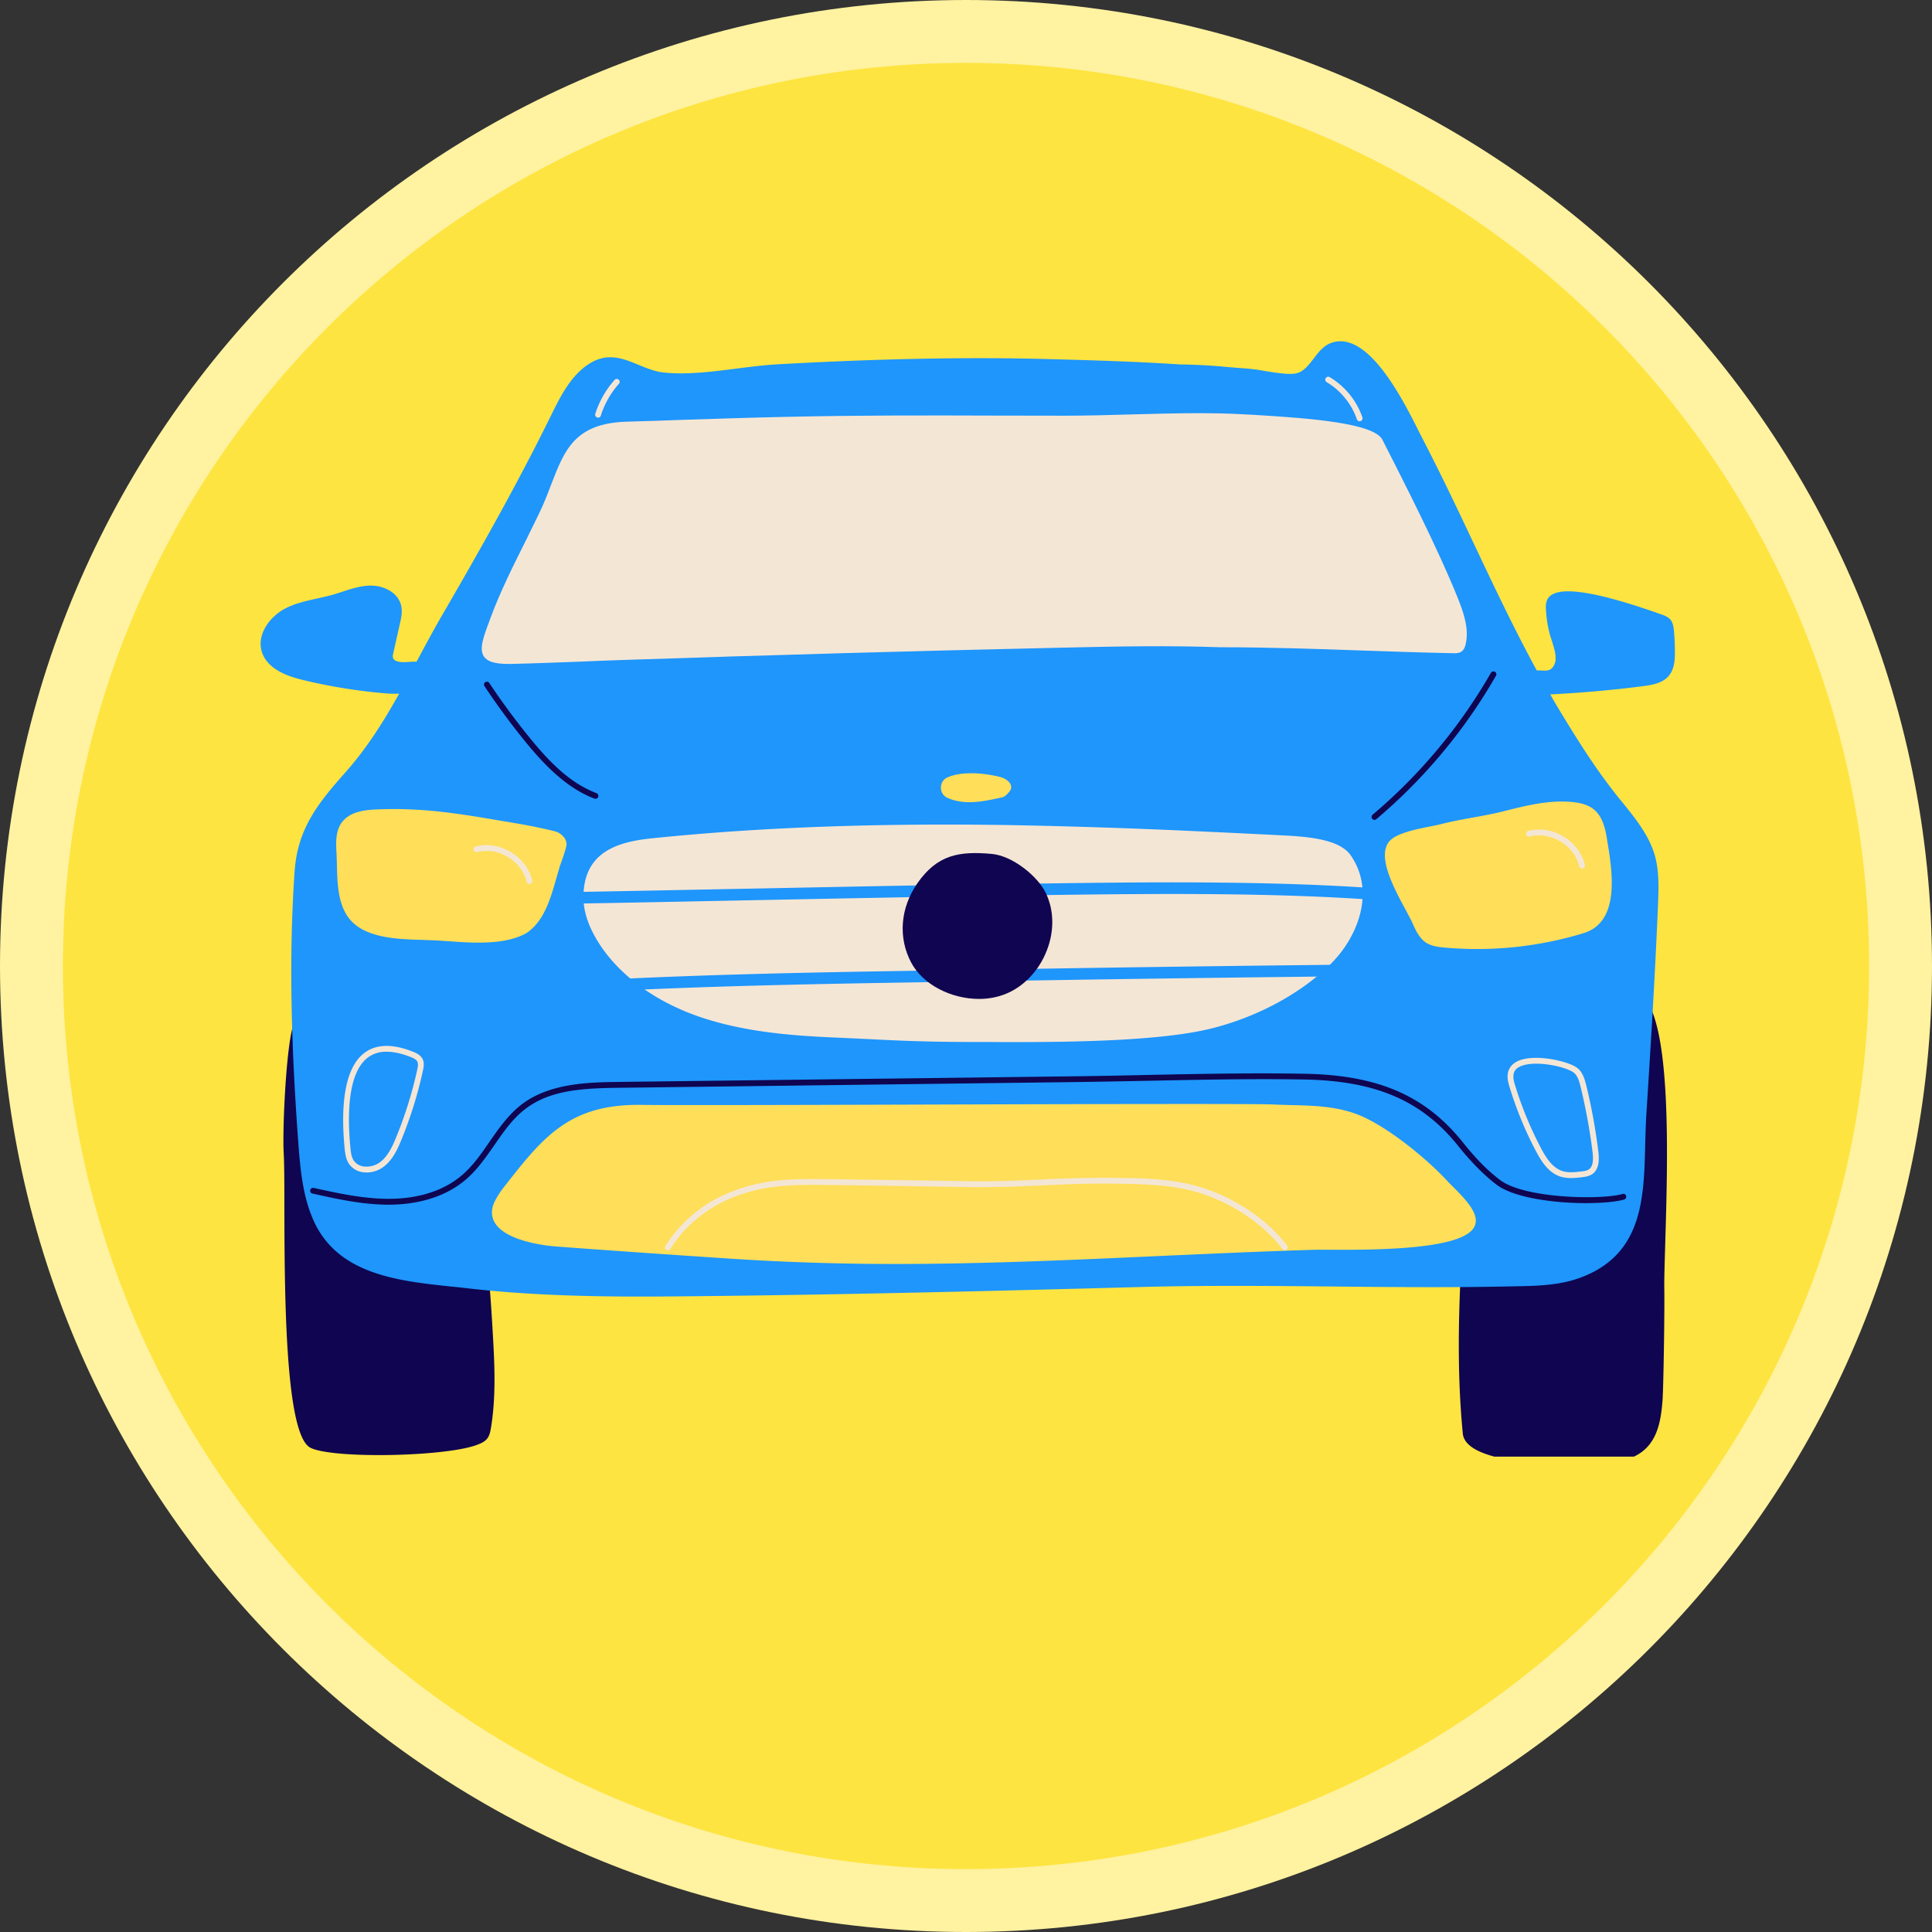
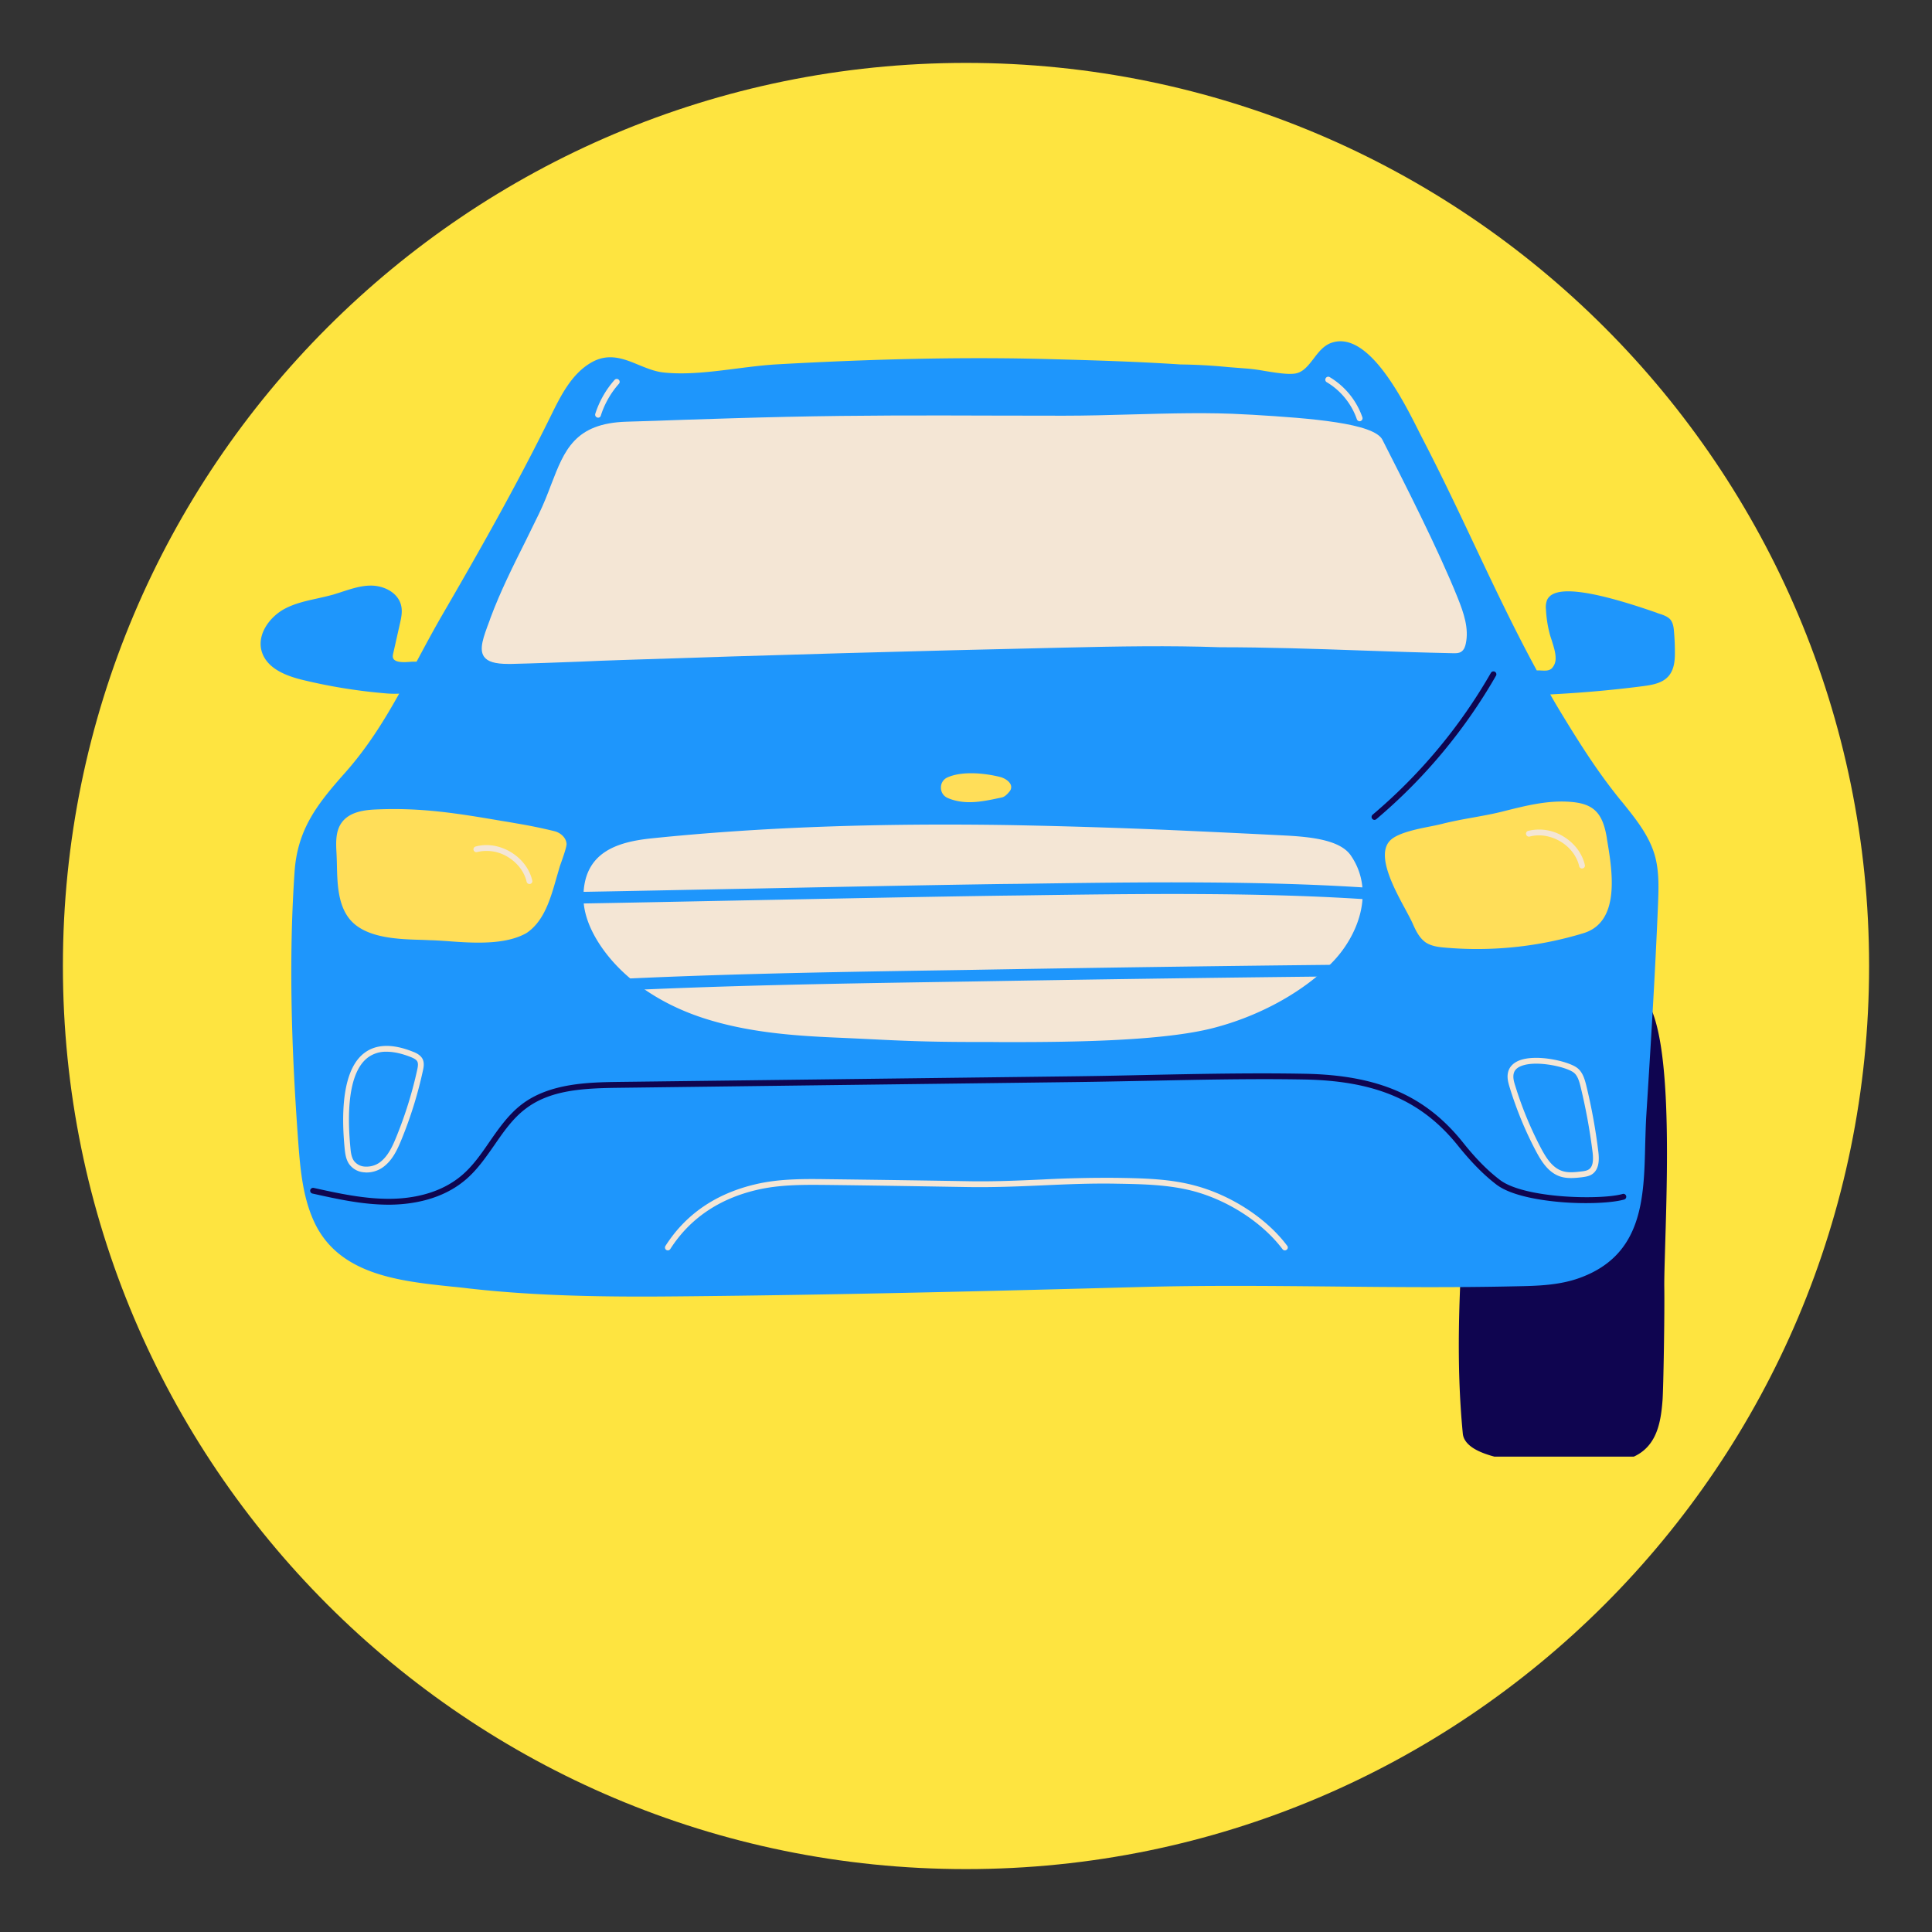
<svg xmlns="http://www.w3.org/2000/svg" data-bbox="-7.2 -7.2 86.4 86.4" height="96" viewBox="0 0 72 72" width="96" data-type="color">
  <rect x="0" y="0" width="72" height="72" fill="#333333" stroke="none" />
  <g>
    <defs>
      <clipPath id="7ae2af20-4b96-44e7-bfa7-bda1081c392b">
-         <path d="M36 0C16.117 0 0 16.117 0 36s16.117 36 36 36 36-16.117 36-36S55.883 0 36 0Zm0 0" />
-       </clipPath>
+         </clipPath>
      <clipPath id="90091321-c01c-4358-90f9-734272dfe5b3">
        <path d="M2.344 2.344h67.312v67.312H2.344Zm0 0" />
      </clipPath>
      <clipPath id="fbedae1e-8e8c-44ae-99ea-399227671c6d">
        <path d="M36 2.344C17.414 2.344 2.344 17.414 2.344 36S17.414 69.656 36 69.656 69.656 54.586 69.656 36 54.586 2.344 36 2.344Zm0 0" />
      </clipPath>
      <clipPath id="a31f8d52-103f-48ce-bf42-9824d3d35127">
-         <path d="M10 37h9v17.285h-9Zm0 0" />
-       </clipPath>
+         </clipPath>
      <clipPath id="8ca5c204-09d1-4eac-9fdd-ce5fbb4bb54e">
        <path d="M54 36h8.773v18.285H54Zm0 0" />
      </clipPath>
      <clipPath id="aece716d-4991-490e-a726-98d2a9181dec">
        <path d="M9.523 12.285h53.25V49H9.523Zm0 0" />
      </clipPath>
    </defs>
    <g clip-path="url(#7ae2af20-4b96-44e7-bfa7-bda1081c392b)">
      <path fill="#fff2a0" d="M79.2-7.2v86.4H-7.2V-7.2h86.4z" data-color="1" />
    </g>
    <g clip-path="url(#90091321-c01c-4358-90f9-734272dfe5b3)">
      <g clip-path="url(#fbedae1e-8e8c-44ae-99ea-399227671c6d)">
        <path d="M2.344 2.344h67.312v67.312H2.344Zm0 0" fill="#fee440" data-color="2" />
      </g>
    </g>
    <g clip-path="url(#a31f8d52-103f-48ce-bf42-9824d3d35127)">
      <path d="M17.238 39.605c-.054-.359-.12-.773-.336-1.117-.46-.742-1.203-.695-1.859-.59-.809.125-1.488.016-2.348-.12l-.035-.008a.05.05 0 0 0-.062.042c-.004.008 0 .012 0 .016l-.371.05a.072.072 0 0 0-.008-.026.59.59 0 0 0-.524-.215.92.92 0 0 0-.715.445c-.3.543-.464 3.965-.406 4.914.02.375.024 1.082.024 1.98.007 3.165.02 8.47.964 8.973.352.188 1.403.278 2.563.278 1.414 0 2.992-.133 3.648-.38.145-.054.305-.12.399-.257.078-.113.101-.246.121-.356.203-1.203.133-2.476.074-3.5-.168-3.058-.539-6.37-1.129-10.129Zm0 0" fill="#0f0550" data-color="3" />
    </g>
    <g clip-path="url(#8ca5c204-09d1-4eac-9fdd-ce5fbb4bb54e)">
      <path d="M61.172 37.07a.623.623 0 0 0-.55-.144c-.825.16-1.75.644-2.837 1.472-1.219.93-2.156 2.204-2.64 3.586-.426 1.223-.54 2.547-.61 3.692-.156 2.574-.277 5.11-.02 7.754.02.195.141.367.356.515.672.461 2.258.63 3.629.63.89 0 1.688-.071 2.086-.18 1.129-.317 1.3-1.297 1.371-2.196.035-.441.082-3.3.066-4.25-.003-.355.016-.922.036-1.636.093-3.098.25-8.278-.887-9.243Zm0 0" fill="#0f0550" data-color="3" />
    </g>
    <g clip-path="url(#aece716d-4991-490e-a726-98d2a9181dec)">
      <path d="M62.184 25.195c.21-.246.238-.582.234-.91a8.64 8.64 0 0 0-.035-.77c-.012-.148-.035-.304-.133-.425-.09-.102-.219-.152-.352-.2a1.481 1.481 0 0 1-.168-.058c-2.523-.879-3.859-1.027-4.082-.453a.74.74 0 0 0-.035.328c.016.336.07.668.16.988l.063.192c.062.203.137.43.137.633a.525.525 0 0 1-.141.386c-.102.098-.246.09-.398.082-.051-.004-.11-.004-.164-.004-.844-1.55-1.598-3.144-2.333-4.699-.59-1.25-1.203-2.543-1.855-3.805l-.164-.32c-.629-1.258-1.938-3.879-3.313-3.379-.28.102-.468.344-.648.582-.2.258-.383.5-.672.555-.277.05-.742-.027-1.156-.094a6.91 6.91 0 0 0-.625-.086l-.742-.058a20.316 20.316 0 0 0-1.77-.098c-1.55-.102-3.094-.152-4.93-.2-3.03-.081-6.335-.015-10.101.196-.48.027-.977.09-1.5.156-.918.118-1.871.239-2.715.149-.328-.031-.637-.16-.937-.281-.555-.23-1.133-.47-1.79-.082-.726.425-1.128 1.242-1.484 1.964-1.3 2.645-2.77 5.223-4.031 7.395-.336.578-.649 1.164-.953 1.73-.008.016-.02.032-.028.051-.093-.004-.191 0-.28.008-.079.004-.15.012-.212.008-.222-.004-.347-.055-.383-.156-.02-.055-.007-.118.012-.196l.238-1.058c.051-.223.11-.473.047-.715-.125-.488-.672-.738-1.152-.727-.352.004-.691.117-1.023.223-.114.039-.23.074-.344.11-.196.054-.399.1-.594.144-.41.09-.836.183-1.215.383-.555.293-1.047.945-.867 1.582.195.68.988.945 1.566 1.082 1.004.242 2.032.406 3.059.492.04.004.168.015.344.015.05 0 .101-.003.156-.003-.582 1.043-1.207 2.039-2.027 2.96-1.028 1.157-1.766 2.098-1.871 3.688-.2 2.93-.153 6.156.144 10.148.074.973.168 1.918.54 2.782.886 2.07 3.171 2.308 5.19 2.52.208.019.415.042.61.066 2.16.246 4.36.304 6.477.304.457 0 .914-.004 1.363-.008 5.988-.054 11.992-.207 17.152-.347 2.418-.067 4.879-.043 7.254-.02 2.227.024 4.523.043 6.777-.008.813-.015 1.657-.035 2.438-.332 2.297-.863 2.344-2.953 2.39-4.968.012-.367.02-.742.043-1.102.16-2.539.325-5.168.434-7.824.02-.531.043-1.078-.066-1.613-.168-.844-.727-1.535-1.266-2.203a9.26 9.26 0 0 1-.258-.32c-.703-.891-1.312-1.84-2.011-2.99a23.707 23.707 0 0 1-.415-.706c1.157-.059 2.32-.16 3.465-.309.356-.047.719-.113.946-.375Zm0 0" fill="#1e96fc" data-color="4" />
    </g>
-     <path d="M54.996 45.426c-.047-.399-.508-.86-.844-1.196a9.88 9.88 0 0 1-.21-.214c-.755-.817-2.118-1.934-3.16-2.403-.856-.386-1.79-.41-2.688-.43-.215-.007-.43-.011-.64-.023-.716-.031-7.013-.015-13.099.004-4.859.016-9.445.027-10.421.012-2.727-.047-3.7 1.203-5.18 3.097a3.087 3.087 0 0 0-.293.454c-.16.296-.168.57-.035.816.414.746 2.054.89 2.242.906 2.043.153 4.242.305 6.14.43a94.096 94.096 0 0 0 6.551.226c3.336 0 6.66-.152 9.907-.3 1.847-.082 3.757-.168 5.644-.227.121-.004.324-.004.582-.004 1.524.008 4.696.02 5.367-.734a.508.508 0 0 0 .137-.414Zm0 0" fill="#ffde59" data-color="5" />
    <path d="m35.309 29.734.007.004c.266.114.54.157.813.157.398 0 .797-.09 1.168-.168l.05-.012c.126-.027.258-.195.298-.25a.243.243 0 0 0 .023-.219c-.059-.144-.242-.25-.39-.289-.59-.148-1.419-.227-1.962.012a.405.405 0 0 0-.25.383.41.41 0 0 0 .243.382Zm0 0" fill="#ffde59" data-color="5" />
    <path d="M50.34 31.879c-.387-.559-1.406-.688-2.445-.742a558.948 558.948 0 0 0-3.399-.164 243.238 243.238 0 0 0-6.793-.223c-5.043-.082-9.43.082-13.41.492-1.254.13-2.54.492-2.55 2.176-.005.527.179 1.094.546 1.684.793 1.265 2.184 2.273 3.926 2.84 1.598.519 3.277.652 4.851.722.473.02.883.04 1.278.059 1.16.058 2.156.109 4.004.109h.59c.238.004.488.004.757.004 2.336 0 5.653-.043 7.512-.523 1.707-.438 3.313-1.317 4.398-2.403 1.004-1 1.66-2.691.735-4.031Zm0 0" fill="#f4e6d5" data-color="6" />
    <path d="M20.68 30.98a19.215 19.215 0 0 0-1.442-.296 22.69 22.69 0 0 0-.531-.09c-1.61-.274-3-.508-4.727-.426-.425.02-.953.094-1.238.477-.23.308-.226.707-.203 1.125.008.14.012.289.016.44.015.716.035 1.528.496 2.067.594.696 1.816.727 2.707.75l.273.012c.2.004.418.02.653.035.359.028.753.055 1.148.055.637 0 1.27-.074 1.758-.34a.825.825 0 0 0 .105-.07c.598-.45.825-1.239 1.043-2.004l.125-.43c.008-.027.028-.078.051-.144.11-.309.203-.594.2-.692-.016-.242-.235-.414-.434-.469Zm0 0" fill="#ffde59" data-color="5" />
    <path d="m59.887 31.273-.008-.062c-.156-.93-.5-1.262-1.352-1.328-.855-.067-1.687.148-2.496.351-.398.102-.781.168-1.148.235-.371.066-.754.136-1.156.238a9.202 9.202 0 0 1-.395.086c-.523.102-1.234.246-1.516.52-.55.535.13 1.785.579 2.613.105.199.199.37.253.496.106.238.239.531.489.703.207.133.457.168.695.188a13.616 13.616 0 0 0 5.18-.536c1.398-.425 1.07-2.351.875-3.504Zm0 0" fill="#ffde59" data-color="5" />
    <path d="M51.348 33.11c-4.188-.305-9.059-.235-13.356-.172l-.676.007c-2.957.043-6.21.11-9.355.172-2.293.043-4.66.094-6.832.13a.218.218 0 0 0-.215.218.22.22 0 0 0 .219.215h.004c2.172-.035 4.543-.086 6.832-.13 3.144-.062 6.398-.128 9.351-.171l.676-.008c4.29-.062 9.152-.133 13.32.172a.22.22 0 0 0 .23-.203.212.212 0 0 0-.198-.23Zm0 0" fill="#1e96fc" data-color="4" />
    <path d="M50.277 35.95c-5.156.05-10.523.132-14.117.195l-1.293.02c-3.918.062-7.965.128-12.14.335a.22.22 0 0 0-.207.227.219.219 0 0 0 .218.207h.008c4.172-.207 8.215-.274 12.125-.336l1.297-.02c3.594-.062 8.957-.144 14.113-.195a.218.218 0 0 0 .215-.219.22.22 0 0 0-.219-.215Zm0 0" fill="#1e96fc" data-color="4" />
    <path d="M60.602 44.57c-.016-.058-.079-.093-.133-.074-.79.227-3.649.176-4.57-.523-.458-.348-.899-.793-1.387-1.407-1.395-1.738-3.157-2.5-5.89-2.55-1.93-.036-3.9.004-5.798.043-.875.02-1.777.039-2.664.05l-17.11.211c-1.077.016-2.558.035-3.605.836-.492.375-.851.89-1.199 1.39-.305.446-.625.907-1.035 1.255-.832.707-1.902.867-2.652.875-.97.011-1.934-.2-2.868-.406a.11.11 0 0 0-.129.082.108.108 0 0 0 .083.128c.918.204 1.867.415 2.832.415h.085c.786-.012 1.91-.18 2.79-.93.433-.367.757-.84 1.074-1.293.336-.488.683-.988 1.152-1.344.914-.703 2.117-.773 3.477-.789l17.11-.215c.886-.011 1.788-.031 2.663-.047 1.899-.039 3.863-.082 5.79-.047 2.663.051 4.374.79 5.722 2.473.504.625.957 1.082 1.426 1.442.59.449 1.777.601 2.43.656.921.074 1.878.031 2.331-.098a.108.108 0 0 0 .075-.133Zm0 0" fill="#0f0550" data-color="3" />
-     <path d="M36.484 37.227c.328 0 .653-.055.957-.172.688-.262 1.278-.871 1.57-1.633.29-.738.27-1.527-.05-2.168-.309-.613-1.223-1.356-1.992-1.43-1.23-.113-2.04.028-2.785 1.098-.633.918-.72 2.02-.227 2.95.438.827 1.496 1.355 2.527 1.355Zm0 0" fill="#0f0550" data-color="3" />
    <path d="M51.223 30.555c.023 0 .05-.012.07-.028a20.085 20.085 0 0 0 4.457-5.343.107.107 0 0 0-.04-.149.109.109 0 0 0-.148.04 19.868 19.868 0 0 1-4.41 5.288.11.11 0 0 0-.011.153.11.11 0 0 0 .082.039Zm0 0" fill="#0f0550" data-color="3" />
-     <path d="M19.55 27.605c.677.832 1.516 1.743 2.602 2.157a.133.133 0 0 0 .04.004.106.106 0 0 0 .101-.067.11.11 0 0 0-.063-.14c-1.039-.395-1.82-1.239-2.511-2.09a26.75 26.75 0 0 1-1.485-2.016.104.104 0 0 0-.148-.031.108.108 0 0 0-.031.148c.465.7.968 1.387 1.496 2.035Zm0 0" fill="#0f0550" data-color="3" />
    <path d="M59.566 42.926a21.218 21.218 0 0 0-.453-2.485c-.062-.246-.144-.523-.375-.671-.36-.235-1.511-.497-2.136-.243-.223.094-.36.246-.403.442-.043.191.008.379.063.558.25.817.578 1.614.976 2.368.215.406.473.804.903.949.132.043.27.058.406.058.14 0 .281-.015.414-.03.11-.017.246-.032.363-.106.285-.184.274-.57.242-.84Zm-.359.656c-.074.05-.18.063-.273.074-.23.028-.496.059-.723-.02-.356-.12-.586-.476-.781-.843a13.588 13.588 0 0 1-.961-2.328c-.051-.156-.09-.309-.059-.45.028-.128.117-.222.274-.285.152-.062.351-.09.562-.09.527 0 1.145.16 1.375.313.164.106.227.324.281.54.196.804.348 1.632.45 2.456.039.344-.004.543-.145.633Zm0 0" fill="#f4e6d5" data-color="6" />
    <path d="M15.402 39.2c-.765-.31-1.379-.294-1.82.038-.836.625-.863 2.282-.738 3.559.02.2.047.41.168.586a.752.752 0 0 0 .59.308c.02.004.043.004.062.004.207 0 .422-.066.59-.183.363-.25.555-.668.707-1.04.34-.831.61-1.695.8-2.574.032-.14.055-.289-.011-.43-.074-.144-.227-.222-.348-.269Zm.149.655a15.239 15.239 0 0 1-.79 2.536c-.14.343-.316.726-.632.945a.851.851 0 0 1-.516.14.546.546 0 0 1-.422-.214c-.093-.133-.117-.313-.132-.485-.118-1.222-.102-2.8.652-3.367a1.12 1.12 0 0 1 .695-.215c.27 0 .574.067.914.203.094.04.196.086.235.168.035.075.02.18-.004.29Zm0 0" fill="#f4e6d5" data-color="6" />
    <path d="M49.441 14.242c.524.309.93.813 1.125 1.383a.114.114 0 0 0 .106.074c.012 0 .023-.004.035-.008a.11.11 0 0 0 .066-.136 2.821 2.821 0 0 0-1.218-1.5.107.107 0 0 0-.149.039.108.108 0 0 0 .035.148Zm0 0" fill="#f4e6d5" data-color="6" />
    <path d="M22.258 15.559c.008.004.02.007.031.007.047 0 .09-.03.102-.078.136-.433.37-.843.672-1.183a.108.108 0 0 0-.008-.157.107.107 0 0 0-.153.012c-.324.363-.57.8-.718 1.262a.11.11 0 0 0 .074.137Zm0 0" fill="#f4e6d5" data-color="6" />
    <path d="M51.52 16.39c-.317-.62-2.668-.804-4.844-.933l-.242-.012c-1.352-.082-2.84-.039-4.278 0-.832.024-1.687.047-2.511.047-.883 0-1.73-.004-2.563-.004-2.574-.008-5.008-.015-7.785.047-1.277.027-2.574.07-3.828.11-.703.027-1.41.05-2.117.07-1.934.058-2.317 1.062-2.809 2.336-.133.351-.273.715-.457 1.094-.164.34-.336.687-.5 1.02-.461.92-.938 1.874-1.305 2.858l-.035.102c-.234.621-.402 1.07-.207 1.348.133.187.414.27.906.27h.102c.871-.02 1.754-.055 2.613-.087.496-.023.992-.043 1.488-.058 5.446-.184 10.97-.34 16.418-.461 2.184-.051 4.004-.082 5.891-.016 1.754 0 3.55.059 5.285.121 1.125.04 2.285.078 3.426.102.086 0 .191.004.281-.051.117-.074.156-.207.176-.305.125-.566-.078-1.152-.297-1.699-.726-1.816-2.031-4.371-2.808-5.898Zm0 0" fill="#f4e6d5" data-color="6" />
    <path d="M44.55 44.188c-.96-.262-1.964-.278-2.933-.293a46.19 46.19 0 0 0-2.789.062c-.89.04-1.812.082-2.773.063a1098.32 1098.32 0 0 0-5.215-.075c-.844-.011-1.797-.023-2.695.192-1.47.347-2.594 1.117-3.344 2.293a.108.108 0 0 0 .031.152.108.108 0 0 0 .148-.035c.72-1.125 1.801-1.867 3.215-2.2.871-.206 1.77-.195 2.645-.187 1.734.02 3.504.05 5.21.078.97.016 1.895-.023 2.79-.062.89-.04 1.816-.082 2.773-.063.957.016 1.946.032 2.88.282 1.3.351 2.566 1.18 3.304 2.16a.107.107 0 0 0 .152.02.102.102 0 0 0 .02-.15c-.762-1.019-2.074-1.874-3.418-2.237Zm0 0" fill="#f4e6d5" data-color="6" />
    <path d="M19.836 32.813a.103.103 0 0 1-.078.128c-.008.004-.016.004-.028.004a.112.112 0 0 1-.105-.086c-.082-.367-.34-.703-.7-.922a1.503 1.503 0 0 0-1.144-.183.11.11 0 0 1-.133-.074.108.108 0 0 1 .079-.133c.421-.117.898-.04 1.308.207.41.246.703.633.8 1.058Zm39.227-.579c-.098-.43-.391-.816-.801-1.062a1.713 1.713 0 0 0-1.313-.207.106.106 0 0 0-.074.133.108.108 0 0 0 .133.078c.367-.098.781-.031 1.144.183.36.215.614.551.7.922a.11.11 0 0 0 .105.086c.008 0 .016-.004.023-.004a.105.105 0 0 0 .083-.129Zm0 0" fill="#f4e6d5" data-color="6" />
  </g>
</svg>